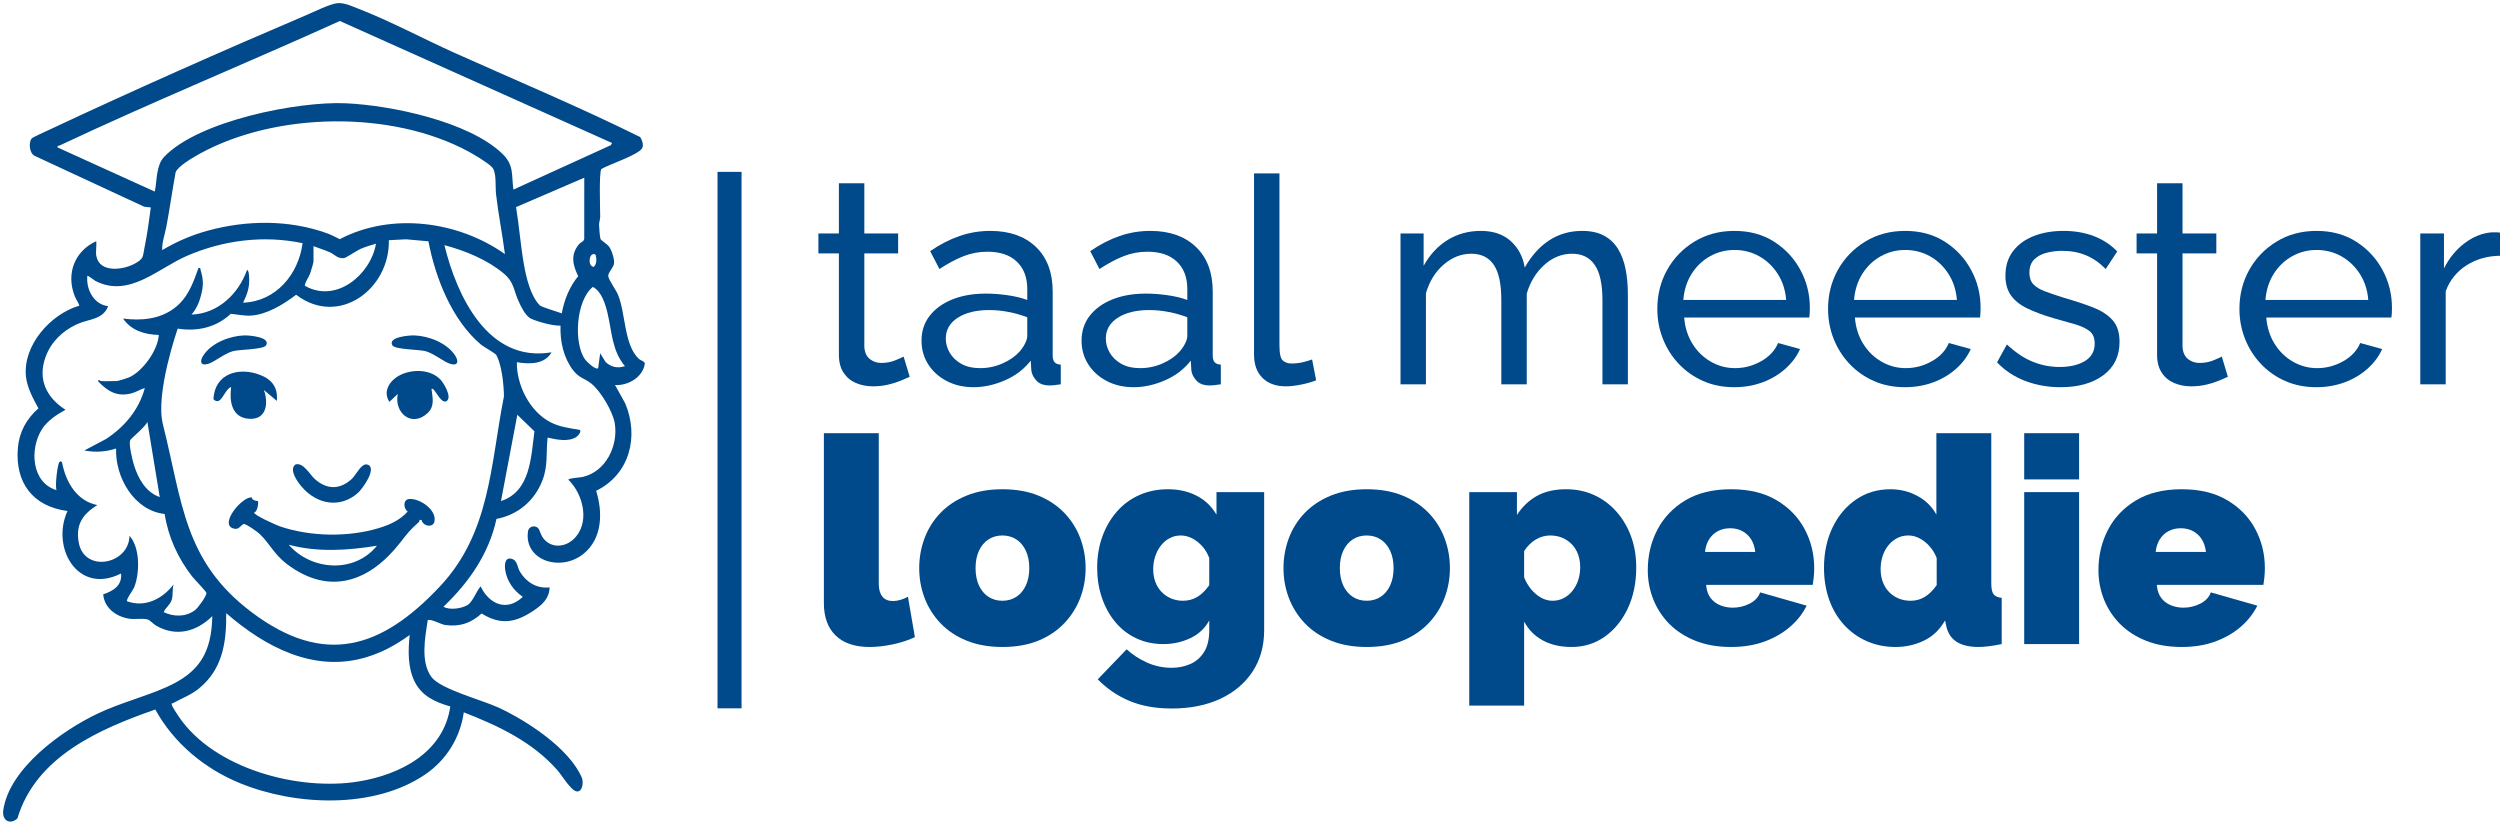
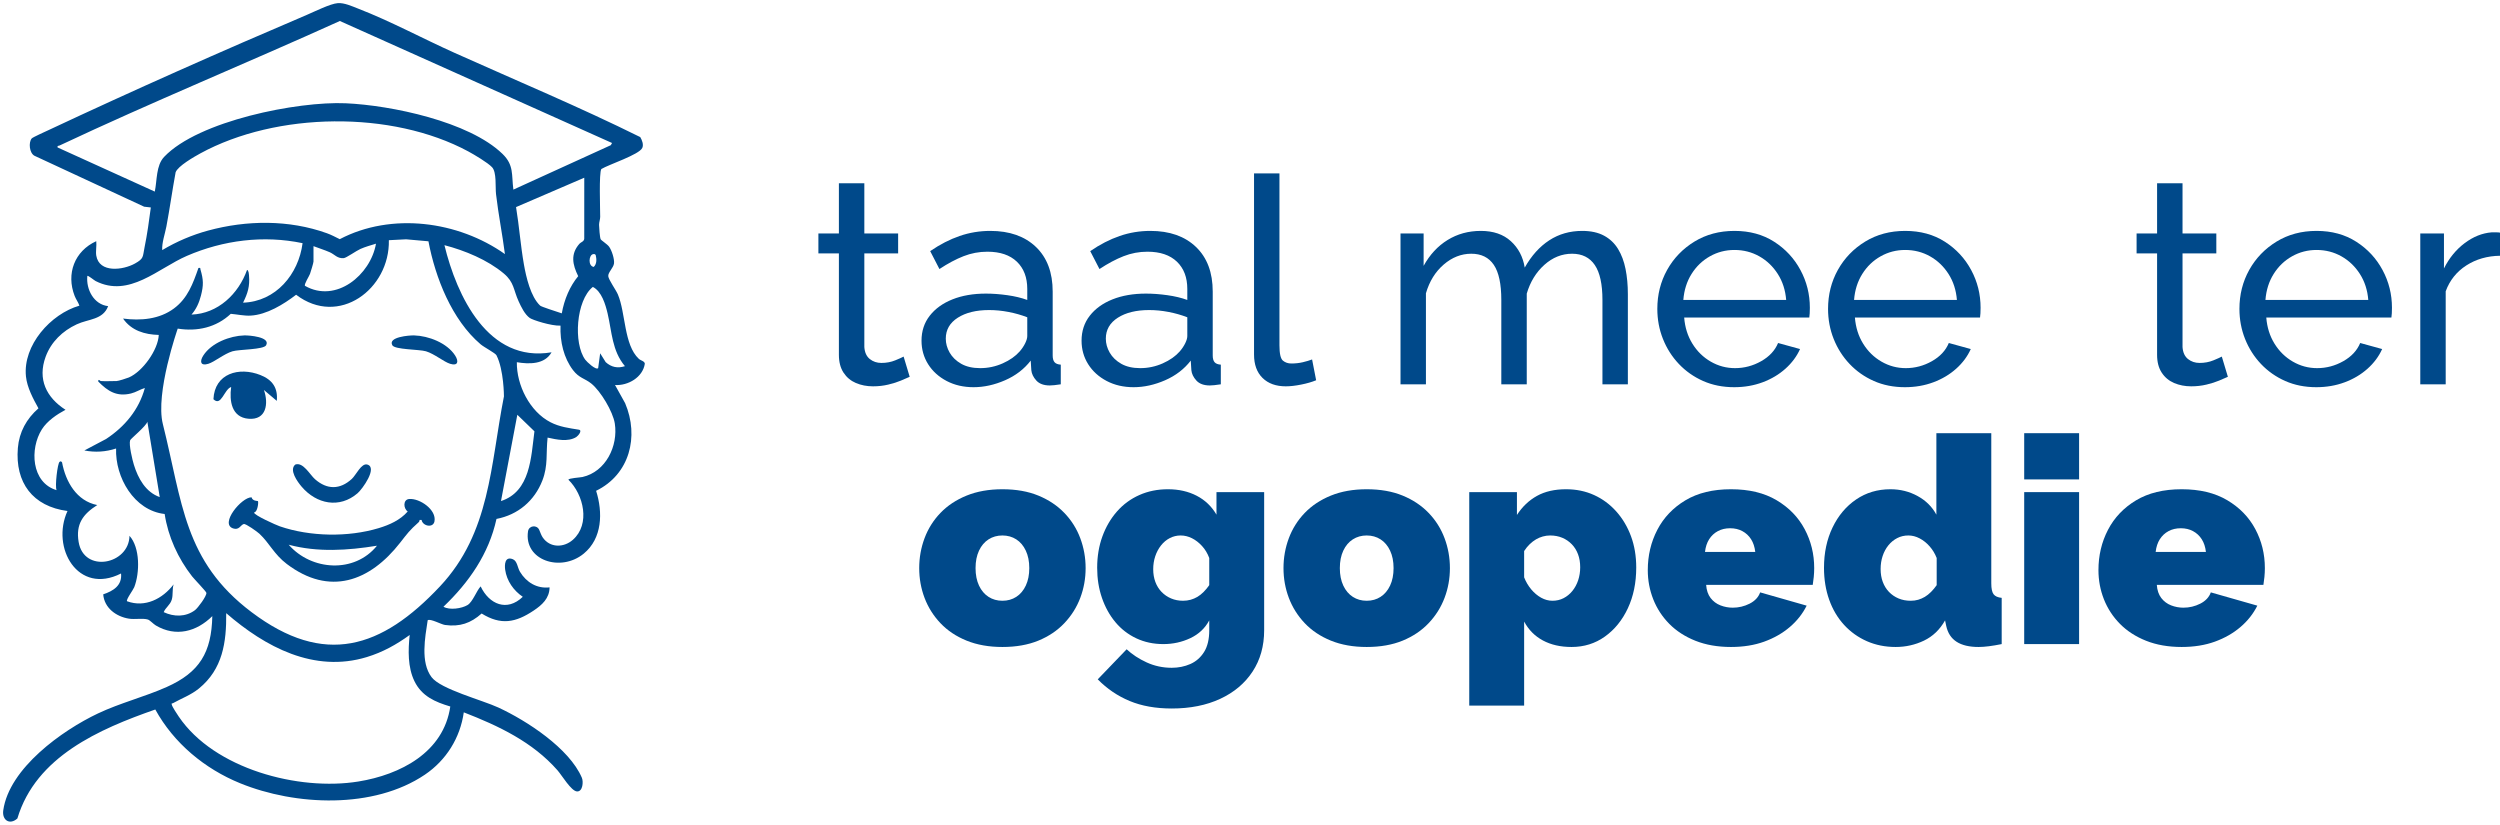
<svg xmlns="http://www.w3.org/2000/svg" zoomAndPan="magnify" preserveAspectRatio="xMidYMid meet" viewBox="0.45 209.94 1794.96 592.16">
  <defs>
    <clipPath id="741991b7f4">
      <path d="M 2.664 212.156 L 463.426 212.156 L 463.426 799.875 L 2.664 799.875 Z M 2.664 212.156 " />
    </clipPath>
    <clipPath id="eaf38726c6">
      <path d="M 435.32 469.945 L 431.355 463.594 L 429.922 474.273 C 428.207 475.891 421.742 469.68 420.664 468.211 C 412.02 456.465 414.016 425.547 426.109 415.945 C 432.43 419.141 435.172 428.5 436.715 435.074 C 439.801 448.227 439.863 461.805 449.148 472.832 C 443.961 474.574 439.309 473.578 435.316 469.941 M 403.812 434.922 C 398.945 433.297 389.164 430.207 388.277 429.379 C 381.434 423.004 378.191 408.781 376.602 399.75 C 374.211 386.184 373.207 372.223 370.969 358.621 L 419.945 337.539 L 419.93 381.312 C 419.805 383.375 417.461 383.824 416.465 384.965 C 409.914 392.43 411.512 399.945 415.586 408.227 C 409.629 415.391 405.562 424.91 403.812 434.922 M 426.723 401.598 C 422.512 400.863 423.23 393.219 426.109 392.461 C 427.02 392.219 427.594 392.25 428.156 393.062 C 428.828 395.84 429.062 399.48 426.723 401.602 M 361.219 320.422 C 337.277 297.188 281.219 285.539 248.703 284.09 C 214.23 282.555 142.922 296.668 118.32 322.551 C 112.41 328.766 113.293 339.422 111.582 347.5 L 41.781 315.801 C 41.477 314.32 42.379 314.812 43.211 314.418 C 109.582 283.156 177.629 255.285 244.457 225.012 L 439.895 312.613 L 438.988 314.191 L 369.043 346.082 C 367.648 335.309 369.555 328.508 361.219 320.418 M 244.391 381.66 C 241.375 380.176 238.332 378.531 235.156 377.395 C 207.902 367.605 177.605 367.941 149.879 375.48 C 138.34 378.617 127.164 383.387 116.914 389.516 C 116.609 384.098 118.871 378.074 119.91 372.574 C 122.359 359.637 124.148 346.574 126.547 333.625 C 128.207 329.133 139.934 322.457 144.316 320.062 C 198.992 290.258 281.684 289.051 336.645 318.645 C 340.91 320.941 350.664 326.719 353.758 330.02 C 357.125 333.609 356.004 344.277 356.582 349.273 C 358.25 363.703 361.129 377.977 362.973 392.367 C 329.43 368.633 281.516 362.191 244.391 381.66 M 223.02 406.598 C 223.527 405.191 225.531 398.656 225.531 397.711 L 225.531 386.672 C 229.395 388.164 233.387 389.367 237.191 391.035 C 240.742 392.59 242.605 395.68 247.258 395.277 C 249.066 395.121 256.336 389.957 259.23 388.68 C 262.789 387.105 266.715 386.047 270.406 384.898 C 266.539 407.309 241.727 427.906 219.418 415.172 C 218.66 414 222.383 408.367 223.02 406.598 M 345.547 457.16 C 348.035 459.277 356.09 463.441 356.906 465.031 C 362.25 475.516 362.273 494.543 362.273 494.543 C 352.527 543.895 352.547 592.402 316.34 630.957 C 274.395 675.625 233.293 688.828 181.047 649.438 C 132.402 612.758 131.527 570.82 117.375 514.41 C 111.805 492.203 128.055 445.883 128.055 445.883 C 142.055 448.113 155.734 445.066 166.141 435.262 C 170.738 435.645 175.734 436.789 180.332 436.547 C 191.945 435.934 204.098 428.438 213.051 421.559 C 243.68 444.93 280.414 417.477 279.645 382.391 L 292.039 381.758 L 308.062 383.188 C 313.027 409.363 324.832 439.516 345.543 457.16 M 371.879 507.746 L 384.164 519.613 C 381.723 538.199 381.324 562.812 360.145 569.699 Z M 323.75 717.191 C 318.977 750.203 287.875 766.164 257.742 771.055 C 214.848 778.016 154.234 762.023 128.812 724.465 C 127.602 722.68 124.246 717.66 123.793 715.93 C 123.43 714.543 123.949 715.199 124.602 714.828 C 130.902 711.305 137.492 708.98 143.258 704.289 C 160.34 690.398 163.086 671.109 162.867 650.18 C 190.797 674.414 225.93 693.266 263.82 681.703 C 275.238 678.219 285 672.797 294.605 665.844 C 293.438 676.719 293.145 689.074 298.047 699.086 C 303.297 709.805 312.84 713.953 323.75 717.191 M 115.141 566.848 C 104.992 563.285 99.621 553.426 96.605 543.73 C 95.5 540.191 92.824 529.121 93.898 526.016 C 94.262 524.957 105.484 515.832 106.246 512.73 Z M 140.426 648.039 C 133.738 653.039 125.301 652.875 117.996 649.457 C 119.336 646.078 122.574 644.359 123.738 640.605 C 124.887 636.895 123.934 633.207 125.109 629.523 C 117.227 639.84 104.617 646.422 91.648 641.617 C 90.832 640.461 96.059 633.523 96.84 631.516 C 100.844 621.203 101.117 603.18 93.418 594.629 C 93.156 615.234 60.699 621.703 56.91 599.086 C 54.754 586.227 60.004 579.098 70.273 572.555 C 55.387 569.617 47.59 555.777 45.004 541.914 C 44.391 541.18 44.07 540.887 43.203 541.559 C 41.77 542.668 39.773 559.027 41.07 561.863 C 22.863 556.418 21.707 532.094 30.52 518.191 C 34.34 512.164 41.266 507.48 47.48 504.168 C 33.715 495.32 27.281 482.223 33.223 466.062 C 37.145 455.406 45.391 447.496 55.543 442.797 C 64.082 438.844 74.34 439.641 78.102 429.75 C 67.766 428.578 62.16 417.66 63.156 408.035 C 63.617 407.504 68.074 411.199 69.082 411.715 C 93.172 424.008 113.957 402.594 134.605 393.664 C 160.73 382.371 189.672 378.66 217.695 384.535 C 214.805 406.887 198.531 426.445 174.969 427.258 C 178.352 420.41 179.891 415.516 179.23 407.688 C 179.16 406.824 178.965 403.879 177.82 403.762 C 171.711 420.949 156.938 435.184 137.934 435.801 C 141.359 431.93 143.414 427.258 144.703 422.281 C 146.672 414.684 146.562 410.855 144.363 403.371 C 144.059 402.34 144.77 402.129 142.93 402.336 C 138.984 413.59 135.238 424.066 125.352 431.41 C 114.832 439.227 101.48 440.312 88.793 438.664 C 94.777 447.312 104.352 450.164 114.441 450.414 C 113.98 461.18 102.816 476.711 92.988 480.949 C 91.527 481.582 85.344 483.523 84.164 483.523 C 80.457 483.523 76.41 483.766 72.766 483.523 C 72.367 483.496 70.906 481.531 70.996 483.871 C 77.934 490.93 84.332 494.918 94.512 492.449 C 98.051 491.59 101.016 489.527 104.453 488.512 C 100.195 504.164 90 516.316 76.621 525.121 L 61.016 533.367 C 68.766 534.883 76.34 534.387 83.801 531.957 C 83.062 552.641 96.711 576.527 118.676 578.98 C 121.129 595.203 128.27 610.855 138.359 623.754 C 139.914 625.738 148.535 634.637 148.637 635.605 C 148.875 637.922 142.531 646.461 140.422 648.043 M 463.422 471.07 C 463.254 469.176 460.508 468.871 459.086 467.547 C 448.355 457.539 449.707 434.508 444.062 421.316 C 442.676 418.082 437.406 410.805 437.172 408.219 C 436.926 405.57 440.938 402.191 441.305 399.07 C 441.676 395.875 439.688 389.676 437.754 387.035 C 436.434 385.234 432.133 382.562 431.707 381.691 C 431.129 380.516 430.562 373.102 430.57 371.359 C 430.578 369.332 431.363 367.566 431.379 365.691 C 431.41 360.586 430.402 333.816 432.223 331.285 C 437.523 328.066 459.391 320.977 461.598 316.148 C 462.695 313.742 461.434 310.555 460.145 308.367 C 416.445 286.711 371.375 267.891 326.883 247.918 C 304.047 237.668 280.793 225.102 257.57 216.113 C 253.164 214.406 247.664 211.852 242.996 212.191 C 237.668 212.57 226.258 218.273 220.777 220.609 C 159.426 246.734 95.961 274.902 35.605 303.219 C 33.633 304.141 23.91 308.5 23.219 309.344 C 20.828 312.258 21.523 319.758 25.156 321.754 L 103.938 358.344 L 108.738 358.887 C 107.512 368.352 106.156 378.109 104.238 387.512 C 102.828 394.41 103.887 395.488 97.352 399.141 C 88.836 403.898 71.676 406.172 69.562 393.434 C 69.062 390.398 69.93 386.289 69.562 383.105 C 53.988 390.18 47.812 406.453 54.066 422.465 C 55.039 424.957 56.645 426.941 57.457 429.395 C 36.844 435.344 16.77 457.848 19.086 480.234 C 19.91 488.188 24.254 496.242 28.059 503.125 C 19.52 510.562 14.234 520.129 13.277 531.574 C 11.188 556.484 23.984 573.555 48.914 576.832 C 36.867 603.078 56.332 637.461 87.363 621.691 C 88.246 630.32 81.781 634.242 74.555 636.672 C 75.34 646.465 83.879 652.68 93.031 654.129 C 97.254 654.801 103.184 653.668 106.637 654.766 C 108.141 655.246 110.512 657.93 112.355 659.02 C 126.664 667.484 141.59 663.516 152.883 652.312 C 152.336 678.453 143.703 692.699 120.105 703.211 C 104.109 710.336 86.82 714.59 70.738 722.207 C 45.184 734.312 7.09 761.441 2.789 791.719 C 1.766 798.949 7.555 802.461 12.934 797.586 C 26.199 753.148 71.793 733.367 111.953 719.348 C 125.227 743.539 147.43 761.922 172.855 772.293 C 212.629 788.523 268.707 790.996 305.523 766.133 C 320.797 755.816 330.863 739.73 333.441 721.387 C 358.402 731.09 382.793 742.586 400.754 763.039 C 403.828 766.543 410.582 777.984 414.742 778.188 C 418.938 778.391 419.398 771.117 418.238 768.398 C 409.18 747.16 378.582 727.344 358.262 717.934 C 346.609 712.539 316.855 704.824 310.289 696.109 C 302.211 685.391 305.656 667.605 307.527 655.25 C 309.586 653.961 317.18 658.273 319.961 658.66 C 330.562 660.121 338.453 657.398 346.254 650.43 C 360.109 659.043 370.699 656.945 383.582 648.34 C 389.602 644.316 394.941 639.578 395.039 631.664 C 386 632.711 378.379 628.074 373.801 620.496 C 371.957 617.445 371.898 612.711 368.594 611.422 C 362.797 609.16 362.676 615.613 363.16 619.035 C 364.289 627.004 369.207 634.008 375.797 638.434 C 364.445 649.383 351.645 643.816 345.543 630.957 C 342.559 634.188 339.836 642.125 336.145 644.352 C 331.957 646.875 323.188 648.184 318.848 645.559 C 337.125 628.117 351.445 607.609 356.922 582.516 C 372.328 579.594 384.23 569.484 389.871 554.93 C 394.09 544.047 392.363 535.383 393.617 524.129 C 399.953 525.527 408.285 527.414 414.215 523.723 C 415.582 522.875 418.836 518.895 416.051 518.445 C 408.984 517.312 402.184 516.441 395.719 513.117 C 380.816 505.469 371.293 486.441 371.535 470 C 380.395 471.512 391.566 471.641 396.461 462.887 C 350.895 470.66 328.41 422.426 319.547 385.969 C 334.23 389.805 350.484 396.48 362.199 406.336 C 369.668 412.617 369.016 418.008 372.832 426.324 C 374.672 430.332 377.203 435.66 380.84 438.262 C 382.805 439.672 396.176 444.035 402.895 443.746 C 402.469 455.371 405.234 466.941 411.832 475.637 C 416.25 481.457 420.207 481.512 424.961 485.297 C 431.672 490.637 440.547 505.508 441.867 513.973 C 444.395 530.188 435.367 548.652 418.691 552.414 C 416.922 552.816 408.566 553.234 408.578 554.395 C 419.508 565.078 424.488 586.246 411.781 597.496 C 405.203 603.32 395.18 603.402 390.039 595.703 C 389.109 594.309 388.434 592.336 387.629 590.445 C 385.977 586.539 380.199 587.195 379.562 591.391 C 376.414 612.199 402.973 621.078 419.578 607.426 C 432.957 596.422 433.332 577.797 428.449 562.328 C 452.539 550.609 459.457 523.367 449.285 499.422 L 442.035 486.379 C 451.359 486.949 461.977 480.863 463.426 471.066 " />
    </clipPath>
    <clipPath id="363c38af1d">
      <path d="M 164.688 567 L 312.945 567 L 312.945 627.645 L 164.688 627.645 Z M 164.688 567 " />
    </clipPath>
    <clipPath id="26f1979fca">
      <path d="M 207.727 601.043 C 228.414 606.598 250.211 605.172 271.109 601.754 C 254.961 621.789 224 619.73 207.727 601.043 M 294.254 568.215 C 289.719 568.57 289.996 574.977 293.18 577.176 C 287.758 583.375 280.141 586.766 272.371 589.121 C 250.434 595.77 223.051 595.285 201.352 587.832 C 198.68 586.91 182.723 579.809 182.82 577.887 C 185.398 577.824 186.219 570.277 185.633 569.723 C 185.422 569.52 181.797 569.84 181.059 567.004 C 174.004 566.816 157.965 586.023 167.812 589.332 C 172.227 590.816 173.168 586.793 175.48 586.18 C 176.941 585.793 185.238 591.773 186.738 593.18 C 193.934 599.914 197.215 607.93 206.363 614.863 C 237.004 638.07 265.918 627.566 287.785 599.543 C 292.922 592.961 294.414 590.793 300.984 584.938 C 301.469 584.508 301.688 583.871 301.75 583.238 L 303.145 583.234 C 303.812 587.625 311.422 589.34 312.398 584.277 C 314.008 575.941 301.824 567.617 294.25 568.211 " />
    </clipPath>
    <clipPath id="3a93c4a182">
      <path d="M 210.406 543 L 266.781 543 L 266.781 571 L 210.406 571 Z M 210.406 543 " />
    </clipPath>
    <clipPath id="171e160413">
      <path d="M 257.238 564.02 C 260.66 561.066 271.734 545.676 264.188 543.48 C 259.902 542.234 256.152 550.941 253.059 553.785 C 244.543 561.613 235.246 561.602 226.629 554.012 C 222.875 550.707 218.105 541.516 212.477 543.473 C 207.777 547.312 214.047 555.871 217.012 559.355 C 227.676 571.875 244.207 575.289 257.25 564.02 " />
    </clipPath>
    <clipPath id="f2943137f4">
      <path d="M 281.43 450.527 L 328.926 450.527 L 328.926 471.836 L 281.43 471.836 Z M 281.43 450.527 " />
    </clipPath>
    <clipPath id="5ff16f51e8">
      <path d="M 282.117 457.812 C 283.891 461.043 301.488 460.723 306.277 462.16 C 312.352 463.988 319.129 469.758 323.652 471.148 C 329.328 472.895 329.941 469.422 327.234 465.199 C 321.414 456.129 308.09 451.039 297.777 450.758 C 294.395 450.664 278.832 451.828 282.121 457.809 " />
    </clipPath>
    <clipPath id="6149f0e026">
      <path d="M 144.711 450.527 L 192 450.527 L 192 471.836 L 144.711 471.836 Z M 144.711 450.527 " />
    </clipPath>
    <clipPath id="e94fcc2e07">
      <path d="M 191.531 457.812 C 189.758 461.043 172.16 460.723 167.371 462.16 C 161.297 463.988 154.52 469.758 149.996 471.148 C 144.32 472.895 143.707 469.422 146.414 465.199 C 152.234 456.129 165.559 451.039 175.871 450.758 C 179.254 450.664 194.816 451.828 191.527 457.809 " />
    </clipPath>
    <clipPath id="7b3e68548b">
      <path d="M 153.59 476.719 L 199.309 476.719 L 199.309 510.898 L 153.59 510.898 Z M 153.59 476.719 " />
    </clipPath>
    <clipPath id="49cb8f28bd">
      <path d="M 178.883 510.598 C 191.754 511.68 193.402 499.727 189.93 489.934 L 199.18 497.762 C 200.109 488.375 195.953 482.602 187.453 479.227 C 172.055 473.109 154.527 478.059 153.691 496.566 C 159.32 502.145 161.359 489.453 166.418 487.797 C 165.039 497.781 166.691 509.57 178.887 510.598 " />
    </clipPath>
    <clipPath id="e30f5d0728">
      <path d="M 278 476.273 L 322.711 476.273 L 322.711 510.898 L 278 510.898 Z M 278 476.273 " />
    </clipPath>
    <clipPath id="17af38a04e">
-       <path d="M 288.281 478.977 C 280.895 482.461 274.828 490.5 280.012 498.469 L 286.059 492.793 C 283.238 506.477 296.18 517.039 307.359 506.605 C 312.703 501.621 311.059 495.77 310.281 489.227 C 312.227 487.07 317.137 501.48 321.496 497.602 C 324.801 494.66 319.137 485.027 316.68 482.465 C 309.641 475.117 297.07 474.832 288.277 478.977 " />
-     </clipPath>
+       </clipPath>
  </defs>
  <g id="54a0729eb9">
    <g style="fill:#00498a;fill-opacity:1;">
      <g transform="translate(582.857, 485.865)">
        <path style="stroke:none" d="M 70.734 -5.391 C 69.211 -4.703 67.133 -3.801 64.5 -2.688 C 61.875 -1.582 58.832 -0.617 55.375 0.203 C 51.926 1.035 48.266 1.453 44.391 1.453 C 39.961 1.453 35.879 0.66 32.141 -0.922 C 28.41 -2.516 25.438 -5.004 23.219 -8.391 C 21.008 -11.785 19.906 -16.039 19.906 -21.156 L 19.906 -93.969 L 5.188 -93.969 L 5.188 -108.281 L 19.906 -108.281 L 19.906 -144.359 L 38.172 -144.359 L 38.172 -108.281 L 62.438 -108.281 L 62.438 -93.969 L 38.172 -93.969 L 38.172 -26.75 C 38.441 -22.883 39.75 -20.016 42.094 -18.141 C 44.445 -16.273 47.219 -15.344 50.406 -15.344 C 54 -15.344 57.316 -15.961 60.359 -17.203 C 63.398 -18.453 65.406 -19.352 66.375 -19.906 Z M 70.734 -5.391 " />
      </g>
    </g>
    <g style="fill:#00498a;fill-opacity:1;">
      <g transform="translate(655.868, 485.865)">
        <path style="stroke:none" d="M 6.219 -31.328 C 6.219 -38.234 8.188 -44.207 12.125 -49.25 C 16.07 -54.301 21.5 -58.207 28.406 -60.969 C 35.32 -63.738 43.348 -65.125 52.484 -65.125 C 57.316 -65.125 62.43 -64.742 67.828 -63.984 C 73.223 -63.223 77.992 -62.082 82.141 -60.562 L 82.141 -68.453 C 82.141 -76.742 79.648 -83.273 74.672 -88.047 C 69.691 -92.816 62.641 -95.203 53.516 -95.203 C 47.566 -95.203 41.859 -94.129 36.391 -91.984 C 30.93 -89.848 25.16 -86.773 19.078 -82.766 L 12.438 -95.625 C 19.5 -100.457 26.555 -104.082 33.609 -106.5 C 40.66 -108.926 47.988 -110.141 55.594 -110.141 C 69.414 -110.141 80.336 -106.301 88.359 -98.625 C 96.379 -90.945 100.391 -80.266 100.391 -66.578 L 100.391 -20.734 C 100.391 -18.523 100.836 -16.898 101.734 -15.859 C 102.641 -14.828 104.129 -14.242 106.203 -14.109 L 106.203 0 C 104.398 0.281 102.844 0.488 101.531 0.625 C 100.219 0.758 99.145 0.828 98.312 0.828 C 94.031 0.828 90.816 -0.344 88.672 -2.688 C 86.523 -5.039 85.316 -7.531 85.047 -10.156 L 84.625 -17.016 C 79.926 -10.922 73.773 -6.211 66.172 -2.891 C 58.566 0.422 51.031 2.078 43.562 2.078 C 36.363 2.078 29.93 0.594 24.266 -2.375 C 18.598 -5.352 14.172 -9.363 10.984 -14.406 C 7.805 -19.457 6.219 -25.098 6.219 -31.328 Z M 76.75 -23.641 C 78.406 -25.578 79.719 -27.547 80.688 -29.547 C 81.656 -31.555 82.141 -33.254 82.141 -34.641 L 82.141 -48.125 C 77.848 -49.781 73.352 -51.055 68.656 -51.953 C 63.957 -52.859 59.328 -53.312 54.766 -53.312 C 45.492 -53.312 37.988 -51.477 32.25 -47.812 C 26.508 -44.145 23.641 -39.129 23.641 -32.766 C 23.641 -29.316 24.57 -25.969 26.438 -22.719 C 28.312 -19.469 31.078 -16.801 34.734 -14.719 C 38.398 -12.645 42.93 -11.609 48.328 -11.609 C 53.992 -11.609 59.383 -12.75 64.5 -15.031 C 69.625 -17.312 73.707 -20.18 76.75 -23.641 Z M 76.75 -23.641 " />
      </g>
    </g>
    <g style="fill:#00498a;fill-opacity:1;">
      <g transform="translate(770.776, 485.865)">
        <path style="stroke:none" d="M 6.219 -31.328 C 6.219 -38.234 8.188 -44.207 12.125 -49.25 C 16.07 -54.301 21.5 -58.207 28.406 -60.969 C 35.32 -63.738 43.348 -65.125 52.484 -65.125 C 57.316 -65.125 62.43 -64.742 67.828 -63.984 C 73.223 -63.223 77.992 -62.082 82.141 -60.562 L 82.141 -68.453 C 82.141 -76.742 79.648 -83.273 74.672 -88.047 C 69.691 -92.816 62.641 -95.203 53.516 -95.203 C 47.566 -95.203 41.859 -94.129 36.391 -91.984 C 30.93 -89.848 25.16 -86.773 19.078 -82.766 L 12.438 -95.625 C 19.5 -100.457 26.555 -104.082 33.609 -106.5 C 40.66 -108.926 47.988 -110.141 55.594 -110.141 C 69.414 -110.141 80.336 -106.301 88.359 -98.625 C 96.379 -90.945 100.391 -80.266 100.391 -66.578 L 100.391 -20.734 C 100.391 -18.523 100.836 -16.898 101.734 -15.859 C 102.641 -14.828 104.129 -14.242 106.203 -14.109 L 106.203 0 C 104.398 0.281 102.844 0.488 101.531 0.625 C 100.219 0.758 99.145 0.828 98.312 0.828 C 94.031 0.828 90.816 -0.344 88.672 -2.688 C 86.523 -5.039 85.316 -7.531 85.047 -10.156 L 84.625 -17.016 C 79.926 -10.922 73.773 -6.211 66.172 -2.891 C 58.566 0.422 51.031 2.078 43.562 2.078 C 36.363 2.078 29.93 0.594 24.266 -2.375 C 18.598 -5.352 14.172 -9.363 10.984 -14.406 C 7.805 -19.457 6.219 -25.098 6.219 -31.328 Z M 76.75 -23.641 C 78.406 -25.578 79.719 -27.547 80.688 -29.547 C 81.656 -31.555 82.141 -33.254 82.141 -34.641 L 82.141 -48.125 C 77.848 -49.781 73.352 -51.055 68.656 -51.953 C 63.957 -52.859 59.328 -53.312 54.766 -53.312 C 45.492 -53.312 37.988 -51.477 32.25 -47.812 C 26.508 -44.145 23.641 -39.129 23.641 -32.766 C 23.641 -29.316 24.57 -25.969 26.438 -22.719 C 28.312 -19.469 31.078 -16.801 34.734 -14.719 C 38.398 -12.645 42.93 -11.609 48.328 -11.609 C 53.992 -11.609 59.383 -12.75 64.5 -15.031 C 69.625 -17.312 73.707 -20.18 76.75 -23.641 Z M 76.75 -23.641 " />
      </g>
    </g>
    <g style="fill:#00498a;fill-opacity:1;">
      <g transform="translate(885.685, 485.865)">
        <path style="stroke:none" d="M 15.141 -151.422 L 33.391 -151.422 L 33.391 -28 C 33.391 -22.051 34.219 -18.383 35.875 -17 C 37.539 -15.625 39.551 -14.938 41.906 -14.938 C 44.801 -14.938 47.562 -15.242 50.188 -15.859 C 52.82 -16.484 55.035 -17.145 56.828 -17.844 L 59.734 -2.906 C 56.691 -1.656 53.098 -0.617 48.953 0.203 C 44.805 1.035 41.141 1.453 37.953 1.453 C 30.898 1.453 25.332 -0.551 21.25 -4.562 C 17.176 -8.57 15.141 -14.172 15.141 -21.359 Z M 15.141 -151.422 " />
      </g>
    </g>
    <g style="fill:#00498a;fill-opacity:1;">
      <g transform="translate(938.784, 485.865)">
        <path style="stroke:none" d="" />
      </g>
    </g>
    <g style="fill:#00498a;fill-opacity:1;">
      <g transform="translate(991.26, 485.865)">
        <path style="stroke:none" d="M 177.969 0 L 159.719 0 L 159.719 -60.562 C 159.719 -71.906 157.883 -80.27 154.219 -85.656 C 150.551 -91.051 145.125 -93.75 137.938 -93.75 C 130.602 -93.75 123.961 -91.086 118.016 -85.766 C 112.078 -80.441 107.863 -73.562 105.375 -65.125 L 105.375 0 L 87.109 0 L 87.109 -60.562 C 87.109 -72.039 85.312 -80.441 81.719 -85.766 C 78.125 -91.086 72.734 -93.75 65.547 -93.75 C 58.359 -93.75 51.754 -91.156 45.734 -85.969 C 39.723 -80.789 35.473 -73.914 32.984 -65.344 L 32.984 0 L 14.734 0 L 14.734 -108.281 L 31.328 -108.281 L 31.328 -85.047 C 35.742 -93.066 41.477 -99.254 48.531 -103.609 C 55.582 -107.961 63.535 -110.141 72.391 -110.141 C 81.379 -110.141 88.566 -107.68 93.953 -102.766 C 99.348 -97.859 102.672 -91.535 103.922 -83.797 C 108.754 -92.367 114.629 -98.898 121.547 -103.391 C 128.461 -107.891 136.344 -110.141 145.188 -110.141 C 151.414 -110.141 156.641 -109 160.859 -106.719 C 165.078 -104.438 168.43 -101.254 170.922 -97.172 C 173.41 -93.098 175.207 -88.297 176.312 -82.766 C 177.414 -77.234 177.969 -71.219 177.969 -64.719 Z M 177.969 0 " />
      </g>
    </g>
    <g style="fill:#00498a;fill-opacity:1;">
      <g transform="translate(1182.913, 485.865)">
        <path style="stroke:none" d="M 62.641 2.078 C 54.484 2.078 47.051 0.594 40.344 -2.375 C 33.633 -5.352 27.828 -9.438 22.922 -14.625 C 18.016 -19.812 14.211 -25.789 11.516 -32.562 C 8.816 -39.344 7.469 -46.535 7.469 -54.141 C 7.469 -64.367 9.816 -73.703 14.516 -82.141 C 19.223 -90.578 25.758 -97.352 34.125 -102.469 C 42.488 -107.582 52.062 -110.141 62.844 -110.141 C 73.77 -110.141 83.273 -107.547 91.359 -102.359 C 99.453 -97.172 105.742 -90.395 110.234 -82.031 C 114.734 -73.664 116.984 -64.645 116.984 -54.969 C 116.984 -53.582 116.945 -52.234 116.875 -50.922 C 116.812 -49.609 116.711 -48.609 116.578 -47.922 L 26.75 -47.922 C 27.312 -40.859 29.285 -34.598 32.672 -29.141 C 36.055 -23.68 40.441 -19.395 45.828 -16.281 C 51.223 -13.164 57.035 -11.609 63.266 -11.609 C 69.898 -11.609 76.156 -13.27 82.031 -16.594 C 87.906 -19.914 91.953 -24.27 94.172 -29.656 L 109.938 -25.312 C 107.582 -20.051 104.086 -15.348 99.453 -11.203 C 94.828 -7.055 89.367 -3.805 83.078 -1.453 C 76.785 0.898 69.973 2.078 62.641 2.078 Z M 26.141 -60.562 L 99.984 -60.562 C 99.422 -67.613 97.41 -73.836 93.953 -79.234 C 90.504 -84.629 86.082 -88.848 80.688 -91.891 C 75.289 -94.93 69.344 -96.453 62.844 -96.453 C 56.488 -96.453 50.613 -94.93 45.219 -91.891 C 39.82 -88.848 35.43 -84.629 32.047 -79.234 C 28.66 -73.836 26.691 -67.613 26.141 -60.562 Z M 26.141 -60.562 " />
      </g>
    </g>
    <g style="fill:#00498a;fill-opacity:1;">
      <g transform="translate(1305.496, 485.865)">
        <path style="stroke:none" d="M 62.641 2.078 C 54.484 2.078 47.051 0.594 40.344 -2.375 C 33.633 -5.352 27.828 -9.438 22.922 -14.625 C 18.016 -19.812 14.211 -25.789 11.516 -32.562 C 8.816 -39.344 7.469 -46.535 7.469 -54.141 C 7.469 -64.367 9.816 -73.703 14.516 -82.141 C 19.223 -90.578 25.758 -97.352 34.125 -102.469 C 42.488 -107.582 52.062 -110.141 62.844 -110.141 C 73.77 -110.141 83.273 -107.547 91.359 -102.359 C 99.453 -97.172 105.742 -90.395 110.234 -82.031 C 114.734 -73.664 116.984 -64.645 116.984 -54.969 C 116.984 -53.582 116.945 -52.234 116.875 -50.922 C 116.812 -49.609 116.711 -48.609 116.578 -47.922 L 26.75 -47.922 C 27.312 -40.859 29.285 -34.598 32.672 -29.141 C 36.055 -23.68 40.441 -19.395 45.828 -16.281 C 51.223 -13.164 57.035 -11.609 63.266 -11.609 C 69.898 -11.609 76.156 -13.27 82.031 -16.594 C 87.906 -19.914 91.953 -24.27 94.172 -29.656 L 109.938 -25.312 C 107.582 -20.051 104.086 -15.348 99.453 -11.203 C 94.828 -7.055 89.367 -3.805 83.078 -1.453 C 76.785 0.898 69.973 2.078 62.641 2.078 Z M 26.141 -60.562 L 99.984 -60.562 C 99.422 -67.613 97.41 -73.836 93.953 -79.234 C 90.504 -84.629 86.082 -88.848 80.688 -91.891 C 75.289 -94.93 69.344 -96.453 62.844 -96.453 C 56.488 -96.453 50.613 -94.93 45.219 -91.891 C 39.82 -88.848 35.43 -84.629 32.047 -79.234 C 28.66 -73.836 26.691 -67.613 26.141 -60.562 Z M 26.141 -60.562 " />
      </g>
    </g>
    <g style="fill:#00498a;fill-opacity:1;">
      <g transform="translate(1428.079, 485.865)">
-         <path style="stroke:none" d="M 51.859 2.078 C 42.867 2.078 34.43 0.594 26.547 -2.375 C 18.672 -5.352 11.895 -9.816 6.219 -15.766 L 13.281 -28.625 C 19.5 -22.812 25.719 -18.66 31.938 -16.172 C 38.164 -13.68 44.531 -12.438 51.031 -12.438 C 58.488 -12.438 64.566 -13.852 69.266 -16.688 C 73.973 -19.531 76.328 -23.719 76.328 -29.25 C 76.328 -33.258 75.117 -36.227 72.703 -38.156 C 70.285 -40.094 66.863 -41.719 62.438 -43.031 C 58.008 -44.352 52.754 -45.844 46.672 -47.5 C 39.203 -49.707 32.91 -52.055 27.797 -54.547 C 22.68 -57.035 18.805 -60.145 16.172 -63.875 C 13.547 -67.613 12.234 -72.316 12.234 -77.984 C 12.234 -84.898 14.031 -90.742 17.625 -95.516 C 21.227 -100.285 26.176 -103.914 32.469 -106.406 C 38.758 -108.895 45.91 -110.141 53.922 -110.141 C 61.941 -110.141 69.203 -108.895 75.703 -106.406 C 82.203 -103.914 87.805 -100.25 92.516 -95.406 L 84.219 -82.766 C 79.926 -87.191 75.223 -90.473 70.109 -92.609 C 64.992 -94.754 59.254 -95.828 52.891 -95.828 C 49.16 -95.828 45.492 -95.375 41.891 -94.469 C 38.297 -93.57 35.32 -91.984 32.969 -89.703 C 30.625 -87.422 29.453 -84.207 29.453 -80.062 C 29.453 -76.602 30.383 -73.867 32.25 -71.859 C 34.113 -69.859 36.879 -68.164 40.547 -66.781 C 44.211 -65.406 48.672 -63.883 53.922 -62.219 C 62.086 -59.875 69.176 -57.523 75.188 -55.172 C 81.207 -52.816 85.875 -49.773 89.188 -46.047 C 92.508 -42.316 94.172 -37.129 94.172 -30.484 C 94.172 -20.254 90.297 -12.27 82.547 -6.531 C 74.805 -0.789 64.578 2.078 51.859 2.078 Z M 51.859 2.078 " />
-       </g>
+         </g>
    </g>
    <g style="fill:#00498a;fill-opacity:1;">
      <g transform="translate(1529.298, 485.865)">
        <path style="stroke:none" d="M 70.734 -5.391 C 69.211 -4.703 67.133 -3.801 64.5 -2.688 C 61.875 -1.582 58.832 -0.617 55.375 0.203 C 51.926 1.035 48.266 1.453 44.391 1.453 C 39.961 1.453 35.879 0.66 32.141 -0.922 C 28.41 -2.516 25.438 -5.004 23.219 -8.391 C 21.008 -11.785 19.906 -16.039 19.906 -21.156 L 19.906 -93.969 L 5.188 -93.969 L 5.188 -108.281 L 19.906 -108.281 L 19.906 -144.359 L 38.172 -144.359 L 38.172 -108.281 L 62.438 -108.281 L 62.438 -93.969 L 38.172 -93.969 L 38.172 -26.75 C 38.441 -22.883 39.75 -20.016 42.094 -18.141 C 44.445 -16.273 47.219 -15.344 50.406 -15.344 C 54 -15.344 57.316 -15.961 60.359 -17.203 C 63.398 -18.453 65.406 -19.352 66.375 -19.906 Z M 70.734 -5.391 " />
      </g>
    </g>
    <g style="fill:#00498a;fill-opacity:1;">
      <g transform="translate(1600.857, 485.865)">
        <path style="stroke:none" d="M 62.641 2.078 C 54.484 2.078 47.051 0.594 40.344 -2.375 C 33.633 -5.352 27.828 -9.438 22.922 -14.625 C 18.016 -19.812 14.211 -25.789 11.516 -32.562 C 8.816 -39.344 7.469 -46.535 7.469 -54.141 C 7.469 -64.367 9.816 -73.703 14.516 -82.141 C 19.223 -90.578 25.758 -97.352 34.125 -102.469 C 42.488 -107.582 52.062 -110.141 62.844 -110.141 C 73.77 -110.141 83.273 -107.547 91.359 -102.359 C 99.453 -97.172 105.742 -90.395 110.234 -82.031 C 114.734 -73.664 116.984 -64.645 116.984 -54.969 C 116.984 -53.582 116.945 -52.234 116.875 -50.922 C 116.812 -49.609 116.711 -48.609 116.578 -47.922 L 26.75 -47.922 C 27.312 -40.859 29.285 -34.598 32.672 -29.141 C 36.055 -23.68 40.441 -19.395 45.828 -16.281 C 51.223 -13.164 57.035 -11.609 63.266 -11.609 C 69.898 -11.609 76.156 -13.27 82.031 -16.594 C 87.906 -19.914 91.953 -24.27 94.172 -29.656 L 109.938 -25.312 C 107.582 -20.051 104.086 -15.348 99.453 -11.203 C 94.828 -7.055 89.367 -3.805 83.078 -1.453 C 76.785 0.898 69.973 2.078 62.641 2.078 Z M 26.141 -60.562 L 99.984 -60.562 C 99.422 -67.613 97.41 -73.836 93.953 -79.234 C 90.504 -84.629 86.082 -88.848 80.688 -91.891 C 75.289 -94.93 69.344 -96.453 62.844 -96.453 C 56.488 -96.453 50.613 -94.93 45.219 -91.891 C 39.82 -88.848 35.43 -84.629 32.047 -79.234 C 28.66 -73.836 26.691 -67.613 26.141 -60.562 Z M 26.141 -60.562 " />
      </g>
    </g>
    <g style="fill:#00498a;fill-opacity:1;">
      <g transform="translate(1723.44, 485.865)">
        <path style="stroke:none" d="M 71.969 -92.297 C 62.844 -92.16 54.785 -89.844 47.797 -85.344 C 40.816 -80.852 35.879 -74.672 32.984 -66.797 L 32.984 0 L 14.734 0 L 14.734 -108.281 L 31.734 -108.281 L 31.734 -83.172 C 35.461 -90.641 40.406 -96.691 46.562 -101.328 C 52.719 -105.961 59.18 -108.555 65.953 -109.109 C 67.336 -109.109 68.516 -109.109 69.484 -109.109 C 70.453 -109.109 71.281 -109.035 71.969 -108.891 Z M 71.969 -92.297 " />
      </g>
    </g>
    <g style="fill:#00498a;fill-opacity:1;">
      <g transform="translate(582.857, 672.384)">
-         <path style="stroke:none" d="M 9.125 -151.422 L 48.531 -151.422 L 48.531 -43.344 C 48.531 -39.332 49.395 -36.254 51.125 -34.109 C 52.852 -31.973 55.379 -30.906 58.703 -30.906 C 60.359 -30.906 62.156 -31.18 64.094 -31.734 C 66.031 -32.285 67.828 -33.047 69.484 -34.016 L 74.469 -4.984 C 69.758 -2.766 64.469 -1.035 58.594 0.203 C 52.719 1.453 47.156 2.078 41.906 2.078 C 31.395 2.078 23.301 -0.648 17.625 -6.109 C 11.957 -11.578 9.125 -19.359 9.125 -29.453 Z M 9.125 -151.422 " />
-       </g>
+         </g>
    </g>
    <g style="fill:#00498a;fill-opacity:1;">
      <g transform="translate(656.49, 672.384)">
        <path style="stroke:none" d="M 63.672 2.078 C 53.992 2.078 45.422 0.555 37.953 -2.484 C 30.484 -5.523 24.223 -9.707 19.172 -15.031 C 14.129 -20.363 10.328 -26.414 7.766 -33.188 C 5.211 -39.957 3.938 -47.078 3.938 -54.547 C 3.938 -62.016 5.211 -69.172 7.766 -76.016 C 10.328 -82.859 14.129 -88.906 19.172 -94.156 C 24.223 -99.414 30.484 -103.566 37.953 -106.609 C 45.422 -109.648 53.992 -111.172 63.672 -111.172 C 73.492 -111.172 82.102 -109.648 89.5 -106.609 C 96.895 -103.566 103.113 -99.414 108.156 -94.156 C 113.207 -88.906 117.016 -82.859 119.578 -76.016 C 122.141 -69.172 123.422 -62.016 123.422 -54.547 C 123.422 -47.078 122.141 -39.957 119.578 -33.188 C 117.016 -26.414 113.207 -20.363 108.156 -15.031 C 103.113 -9.707 96.895 -5.523 89.5 -2.484 C 82.102 0.555 73.492 2.078 63.672 2.078 Z M 44.391 -54.547 C 44.391 -49.711 45.219 -45.531 46.875 -42 C 48.531 -38.477 50.812 -35.781 53.719 -33.906 C 56.625 -32.039 59.941 -31.109 63.672 -31.109 C 67.41 -31.109 70.727 -32.039 73.625 -33.906 C 76.531 -35.781 78.812 -38.477 80.469 -42 C 82.133 -45.531 82.969 -49.711 82.969 -54.547 C 82.969 -59.391 82.133 -63.57 80.469 -67.094 C 78.812 -70.625 76.531 -73.32 73.625 -75.188 C 70.727 -77.051 67.41 -77.984 63.672 -77.984 C 59.941 -77.984 56.625 -77.051 53.719 -75.188 C 50.812 -73.32 48.531 -70.625 46.875 -67.094 C 45.219 -63.57 44.391 -59.391 44.391 -54.547 Z M 44.391 -54.547 " />
      </g>
    </g>
    <g style="fill:#00498a;fill-opacity:1;">
      <g transform="translate(783.844, 672.384)">
        <path style="stroke:none" d="M 51.859 0 C 44.805 0 38.336 -1.379 32.453 -4.141 C 26.578 -6.91 21.566 -10.785 17.422 -15.766 C 13.273 -20.742 10.062 -26.551 7.781 -33.188 C 5.5 -39.82 4.359 -47.016 4.359 -54.766 C 4.359 -62.922 5.602 -70.422 8.094 -77.266 C 10.582 -84.109 14.07 -90.086 18.562 -95.203 C 23.062 -100.316 28.422 -104.254 34.641 -107.016 C 40.859 -109.785 47.703 -111.172 55.172 -111.172 C 62.922 -111.172 69.801 -109.613 75.812 -106.5 C 81.82 -103.395 86.555 -98.867 90.016 -92.922 L 90.016 -109.109 L 124.25 -109.109 L 124.25 -9.953 C 124.25 1.379 121.484 11.266 115.953 19.703 C 110.422 28.141 102.676 34.672 92.719 39.297 C 82.758 43.93 71.145 46.25 57.875 46.25 C 46.395 46.25 36.332 44.453 27.688 40.859 C 19.051 37.266 11.41 32.082 4.766 25.312 L 25.516 3.734 C 29.523 7.461 34.328 10.609 39.922 13.172 C 45.523 15.734 51.508 17.016 57.875 17.016 C 62.707 17.016 67.164 16.113 71.25 14.312 C 75.332 12.508 78.613 9.641 81.094 5.703 C 83.582 1.766 84.828 -3.453 84.828 -9.953 L 84.828 -17.016 C 81.785 -11.336 77.254 -7.082 71.234 -4.25 C 65.223 -1.414 58.766 0 51.859 0 Z M 65.953 -31.109 C 67.891 -31.109 69.723 -31.348 71.453 -31.828 C 73.18 -32.316 74.805 -33.008 76.328 -33.906 C 77.848 -34.812 79.332 -35.988 80.781 -37.438 C 82.238 -38.895 83.586 -40.52 84.828 -42.312 L 84.828 -61.812 C 83.586 -65.133 81.859 -68.004 79.641 -70.422 C 77.43 -72.836 75.016 -74.703 72.391 -76.016 C 69.766 -77.328 67.066 -77.984 64.297 -77.984 C 61.535 -77.984 58.941 -77.359 56.516 -76.109 C 54.098 -74.867 51.988 -73.109 50.188 -70.828 C 48.395 -68.547 47.016 -65.953 46.047 -63.047 C 45.078 -60.148 44.594 -57.039 44.594 -53.719 C 44.594 -50.406 45.109 -47.363 46.141 -44.594 C 47.18 -41.832 48.672 -39.445 50.609 -37.438 C 52.547 -35.438 54.828 -33.879 57.453 -32.766 C 60.078 -31.66 62.91 -31.109 65.953 -31.109 Z M 65.953 -31.109 " />
      </g>
    </g>
    <g style="fill:#00498a;fill-opacity:1;">
      <g transform="translate(918.042, 672.384)">
        <path style="stroke:none" d="M 63.672 2.078 C 53.992 2.078 45.422 0.555 37.953 -2.484 C 30.484 -5.523 24.223 -9.707 19.172 -15.031 C 14.129 -20.363 10.328 -26.414 7.766 -33.188 C 5.211 -39.957 3.938 -47.078 3.938 -54.547 C 3.938 -62.016 5.211 -69.172 7.766 -76.016 C 10.328 -82.859 14.129 -88.906 19.172 -94.156 C 24.223 -99.414 30.484 -103.566 37.953 -106.609 C 45.422 -109.648 53.992 -111.172 63.672 -111.172 C 73.492 -111.172 82.102 -109.648 89.5 -106.609 C 96.895 -103.566 103.113 -99.414 108.156 -94.156 C 113.207 -88.906 117.016 -82.859 119.578 -76.016 C 122.141 -69.172 123.422 -62.016 123.422 -54.547 C 123.422 -47.078 122.141 -39.957 119.578 -33.188 C 117.016 -26.414 113.207 -20.363 108.156 -15.031 C 103.113 -9.707 96.895 -5.523 89.5 -2.484 C 82.102 0.555 73.492 2.078 63.672 2.078 Z M 44.391 -54.547 C 44.391 -49.711 45.219 -45.531 46.875 -42 C 48.531 -38.477 50.812 -35.781 53.719 -33.906 C 56.625 -32.039 59.941 -31.109 63.672 -31.109 C 67.41 -31.109 70.727 -32.039 73.625 -33.906 C 76.531 -35.781 78.812 -38.477 80.469 -42 C 82.133 -45.531 82.969 -49.711 82.969 -54.547 C 82.969 -59.391 82.133 -63.57 80.469 -67.094 C 78.812 -70.625 76.531 -73.32 73.625 -75.188 C 70.727 -77.051 67.41 -77.984 63.672 -77.984 C 59.941 -77.984 56.625 -77.051 53.719 -75.188 C 50.812 -73.32 48.531 -70.625 46.875 -67.094 C 45.219 -63.57 44.391 -59.391 44.391 -54.547 Z M 44.391 -54.547 " />
      </g>
    </g>
    <g style="fill:#00498a;fill-opacity:1;">
      <g transform="translate(1045.396, 672.384)">
        <path style="stroke:none" d="M 83.391 2.078 C 75.504 2.078 68.656 0.52 62.844 -2.594 C 57.039 -5.707 52.547 -10.234 49.359 -16.172 L 49.359 44.188 L 9.953 44.188 L 9.953 -109.109 L 44.188 -109.109 L 44.188 -92.719 C 48.051 -98.664 52.852 -103.227 58.594 -106.406 C 64.332 -109.582 71.281 -111.172 79.438 -111.172 C 86.77 -111.172 93.477 -109.785 99.562 -107.016 C 105.645 -104.254 110.969 -100.316 115.531 -95.203 C 120.094 -90.086 123.617 -84.141 126.109 -77.359 C 128.598 -70.586 129.844 -63.125 129.844 -54.969 C 129.844 -44.039 127.836 -34.289 123.828 -25.719 C 119.816 -17.145 114.316 -10.367 107.328 -5.391 C 100.348 -0.41 92.367 2.078 83.391 2.078 Z M 69.688 -31.109 C 72.594 -31.109 75.254 -31.727 77.672 -32.969 C 80.098 -34.219 82.207 -35.945 84 -38.156 C 85.801 -40.375 87.188 -42.938 88.156 -45.844 C 89.125 -48.75 89.609 -51.859 89.609 -55.172 C 89.609 -58.629 89.086 -61.738 88.047 -64.5 C 87.016 -67.27 85.531 -69.656 83.594 -71.656 C 81.656 -73.664 79.375 -75.223 76.75 -76.328 C 74.125 -77.43 71.219 -77.984 68.031 -77.984 C 66.238 -77.984 64.477 -77.738 62.75 -77.25 C 61.02 -76.77 59.395 -76.082 57.875 -75.188 C 56.352 -74.289 54.863 -73.148 53.406 -71.766 C 51.957 -70.379 50.609 -68.723 49.359 -66.797 L 49.359 -47.922 C 50.609 -44.734 52.301 -41.859 54.438 -39.297 C 56.582 -36.742 58.969 -34.738 61.594 -33.281 C 64.227 -31.832 66.926 -31.109 69.688 -31.109 Z M 69.688 -31.109 " />
      </g>
    </g>
    <g style="fill:#00498a;fill-opacity:1;">
      <g transform="translate(1179.594, 672.384)">
        <path style="stroke:none" d="M 63.672 2.078 C 54.129 2.078 45.625 0.594 38.156 -2.375 C 30.695 -5.352 24.441 -9.398 19.391 -14.516 C 14.348 -19.629 10.508 -25.504 7.875 -32.141 C 5.25 -38.785 3.938 -45.77 3.938 -53.094 C 3.938 -63.602 6.219 -73.25 10.781 -82.031 C 15.344 -90.812 22.051 -97.863 30.906 -103.188 C 39.758 -108.508 50.68 -111.172 63.672 -111.172 C 76.672 -111.172 87.594 -108.539 96.438 -103.281 C 105.289 -98.031 112 -91.117 116.562 -82.547 C 121.133 -73.973 123.422 -64.641 123.422 -54.547 C 123.422 -52.473 123.316 -50.363 123.109 -48.219 C 122.898 -46.082 122.656 -44.18 122.375 -42.516 L 45.844 -42.516 C 46.113 -38.648 47.18 -35.504 49.047 -33.078 C 50.922 -30.66 53.273 -28.898 56.109 -27.797 C 58.941 -26.691 61.879 -26.141 64.922 -26.141 C 69.211 -26.141 73.258 -27.102 77.062 -29.031 C 80.863 -30.969 83.383 -33.664 84.625 -37.125 L 118.016 -27.594 C 115.117 -21.781 111.078 -16.66 105.891 -12.234 C 100.703 -7.805 94.582 -4.312 87.531 -1.75 C 80.477 0.801 72.523 2.078 63.672 2.078 Z M 45.016 -66.172 L 81.109 -66.172 C 80.691 -69.766 79.688 -72.805 78.094 -75.297 C 76.5 -77.785 74.422 -79.719 71.859 -81.094 C 69.305 -82.477 66.375 -83.172 63.062 -83.172 C 59.738 -83.172 56.797 -82.477 54.234 -81.094 C 51.68 -79.719 49.609 -77.785 48.016 -75.297 C 46.422 -72.805 45.422 -69.766 45.016 -66.172 Z M 45.016 -66.172 " />
      </g>
    </g>
    <g style="fill:#00498a;fill-opacity:1;">
      <g transform="translate(1305.911, 672.384)">
        <path style="stroke:none" d="M 4.141 -54.766 C 4.141 -65.547 6.18 -75.188 10.266 -83.688 C 14.348 -92.195 19.984 -98.906 27.172 -103.812 C 34.359 -108.719 42.586 -111.172 51.859 -111.172 C 58.91 -111.172 65.406 -109.547 71.344 -106.297 C 77.289 -103.047 81.785 -98.586 84.828 -92.922 L 84.828 -151.422 L 124.25 -151.422 L 124.25 -43.562 C 124.25 -39.82 124.801 -37.227 125.906 -35.781 C 127.008 -34.332 128.945 -33.469 131.719 -33.188 L 131.719 0 C 124.938 1.383 119.406 2.078 115.125 2.078 C 108.477 2.078 103.219 0.832 99.344 -1.656 C 95.477 -4.145 92.992 -7.945 91.891 -13.062 L 91.062 -17.016 C 87.32 -10.367 82.27 -5.523 75.906 -2.484 C 69.551 0.555 62.781 2.078 55.594 2.078 C 48.125 2.078 41.242 0.695 34.953 -2.062 C 28.66 -4.832 23.195 -8.738 18.562 -13.781 C 13.926 -18.832 10.363 -24.848 7.875 -31.828 C 5.383 -38.816 4.141 -46.461 4.141 -54.766 Z M 85.047 -42.312 L 85.047 -61.812 C 83.797 -64.988 82.098 -67.785 79.953 -70.203 C 77.816 -72.629 75.43 -74.531 72.797 -75.906 C 70.172 -77.289 67.477 -77.984 64.719 -77.984 C 61.812 -77.984 59.145 -77.359 56.719 -76.109 C 54.301 -74.867 52.191 -73.145 50.391 -70.938 C 48.598 -68.727 47.219 -66.172 46.25 -63.266 C 45.281 -60.359 44.797 -57.242 44.797 -53.922 C 44.797 -50.473 45.316 -47.363 46.359 -44.594 C 47.398 -41.832 48.883 -39.445 50.812 -37.438 C 52.75 -35.438 55.031 -33.879 57.656 -32.766 C 60.289 -31.66 63.195 -31.109 66.375 -31.109 C 68.312 -31.109 70.109 -31.348 71.766 -31.828 C 73.422 -32.316 75.008 -33.008 76.531 -33.906 C 78.051 -34.812 79.535 -35.988 80.984 -37.438 C 82.441 -38.895 83.797 -40.52 85.047 -42.312 Z M 85.047 -42.312 " />
      </g>
    </g>
    <g style="fill:#00498a;fill-opacity:1;">
      <g transform="translate(1443.843, 672.384)">
        <path style="stroke:none" d="M 9.953 0 L 9.953 -109.109 L 49.359 -109.109 L 49.359 0 Z M 9.953 -118.234 L 9.953 -151.422 L 49.359 -151.422 L 49.359 -118.234 Z M 9.953 -118.234 " />
      </g>
    </g>
    <g style="fill:#00498a;fill-opacity:1;">
      <g transform="translate(1503.164, 672.384)">
        <path style="stroke:none" d="M 63.672 2.078 C 54.129 2.078 45.625 0.594 38.156 -2.375 C 30.695 -5.352 24.441 -9.398 19.391 -14.516 C 14.348 -19.629 10.508 -25.504 7.875 -32.141 C 5.25 -38.785 3.938 -45.77 3.938 -53.094 C 3.938 -63.602 6.219 -73.25 10.781 -82.031 C 15.344 -90.812 22.051 -97.863 30.906 -103.188 C 39.758 -108.508 50.68 -111.172 63.672 -111.172 C 76.672 -111.172 87.594 -108.539 96.438 -103.281 C 105.289 -98.031 112 -91.117 116.562 -82.547 C 121.133 -73.973 123.422 -64.641 123.422 -54.547 C 123.422 -52.473 123.316 -50.363 123.109 -48.219 C 122.898 -46.082 122.656 -44.18 122.375 -42.516 L 45.844 -42.516 C 46.113 -38.648 47.18 -35.504 49.047 -33.078 C 50.922 -30.66 53.273 -28.898 56.109 -27.797 C 58.941 -26.691 61.879 -26.141 64.922 -26.141 C 69.211 -26.141 73.258 -27.102 77.062 -29.031 C 80.863 -30.969 83.383 -33.664 84.625 -37.125 L 118.016 -27.594 C 115.117 -21.781 111.078 -16.66 105.891 -12.234 C 100.703 -7.805 94.582 -4.312 87.531 -1.75 C 80.477 0.801 72.523 2.078 63.672 2.078 Z M 45.016 -66.172 L 81.109 -66.172 C 80.691 -69.766 79.688 -72.805 78.094 -75.297 C 76.5 -77.785 74.422 -79.719 71.859 -81.094 C 69.305 -82.477 66.375 -83.172 63.062 -83.172 C 59.738 -83.172 56.797 -82.477 54.234 -81.094 C 51.68 -79.719 49.609 -77.785 48.016 -75.297 C 46.422 -72.805 45.422 -69.766 45.016 -66.172 Z M 45.016 -66.172 " />
      </g>
    </g>
    <g clip-rule="nonzero" clip-path="url(#741991b7f4)">
      <g clip-rule="nonzero" clip-path="url(#eaf38726c6)">
        <path style=" stroke:none;fill-rule:nonzero;fill:#00498a;fill-opacity:1;" d="M 0.445 209.938 L 465.648 209.938 L 465.648 802.094 L 0.445 802.094 Z M 0.445 209.938 " />
      </g>
    </g>
    <g clip-rule="nonzero" clip-path="url(#363c38af1d)">
      <g clip-rule="nonzero" clip-path="url(#26f1979fca)">
        <path style=" stroke:none;fill-rule:nonzero;fill:#00498a;fill-opacity:1;" d="M 0.445 209.938 L 465.648 209.938 L 465.648 802.094 L 0.445 802.094 Z M 0.445 209.938 " />
      </g>
    </g>
    <g clip-rule="nonzero" clip-path="url(#3a93c4a182)">
      <g clip-rule="nonzero" clip-path="url(#171e160413)">
        <path style=" stroke:none;fill-rule:nonzero;fill:#00498a;fill-opacity:1;" d="M 0.445 209.938 L 465.648 209.938 L 465.648 802.094 L 0.445 802.094 Z M 0.445 209.938 " />
      </g>
    </g>
    <g clip-rule="nonzero" clip-path="url(#f2943137f4)">
      <g clip-rule="nonzero" clip-path="url(#5ff16f51e8)">
        <path style=" stroke:none;fill-rule:nonzero;fill:#00498a;fill-opacity:1;" d="M 0.445 209.938 L 465.648 209.938 L 465.648 802.094 L 0.445 802.094 Z M 0.445 209.938 " />
      </g>
    </g>
    <g clip-rule="nonzero" clip-path="url(#6149f0e026)">
      <g clip-rule="nonzero" clip-path="url(#e94fcc2e07)">
        <path style=" stroke:none;fill-rule:nonzero;fill:#00498a;fill-opacity:1;" d="M 0.445 209.938 L 465.648 209.938 L 465.648 802.094 L 0.445 802.094 Z M 0.445 209.938 " />
      </g>
    </g>
    <g clip-rule="nonzero" clip-path="url(#7b3e68548b)">
      <g clip-rule="nonzero" clip-path="url(#49cb8f28bd)">
        <path style=" stroke:none;fill-rule:nonzero;fill:#00498a;fill-opacity:1;" d="M 0.445 209.938 L 465.648 209.938 L 465.648 802.094 L 0.445 802.094 Z M 0.445 209.938 " />
      </g>
    </g>
    <g clip-rule="nonzero" clip-path="url(#e30f5d0728)">
      <g clip-rule="nonzero" clip-path="url(#17af38a04e)">
-         <path style=" stroke:none;fill-rule:nonzero;fill:#00498a;fill-opacity:1;" d="M 0.445 209.938 L 465.648 209.938 L 465.648 802.094 L 0.445 802.094 Z M 0.445 209.938 " />
-       </g>
+         </g>
    </g>
-     <path style="fill:none;stroke-width:23;stroke-linecap:butt;stroke-linejoin:miter;stroke:#00498a;stroke-opacity:1;stroke-miterlimit:4;" d="M 0.002 11.501 L 513.578 11.501 " transform="matrix(0,0.75,-0.75,0,532.868,333.346)" />
  </g>
</svg>